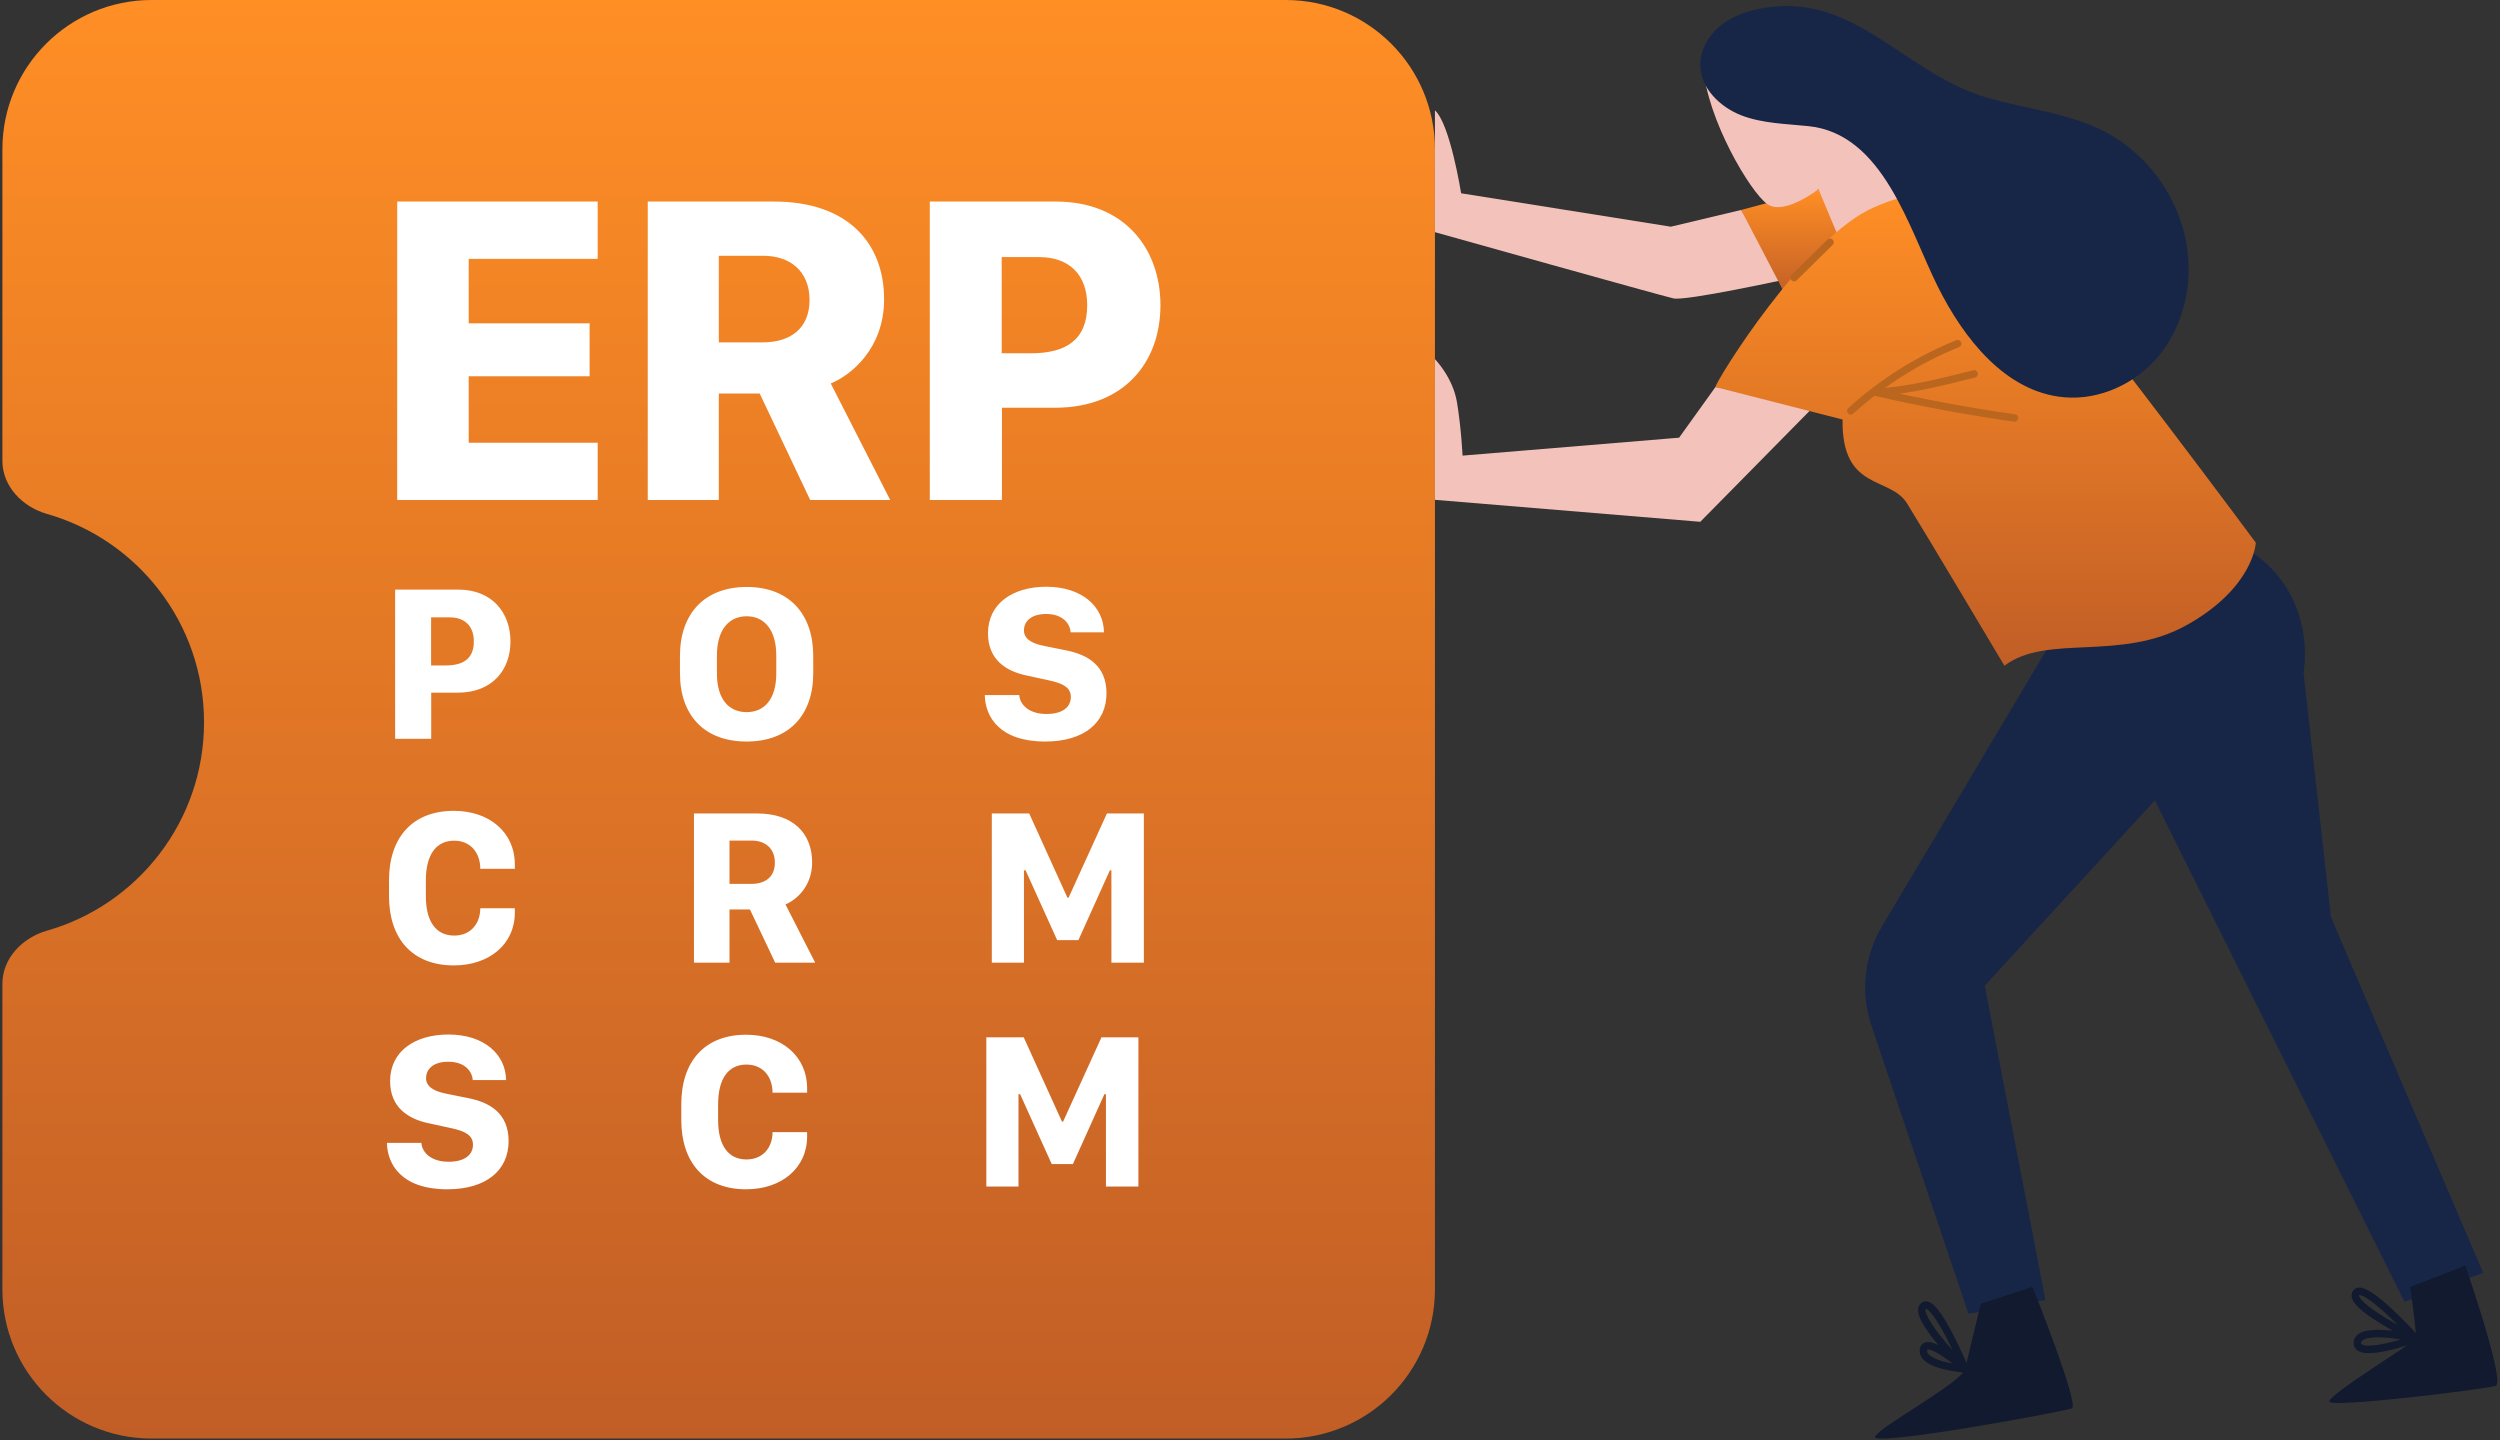
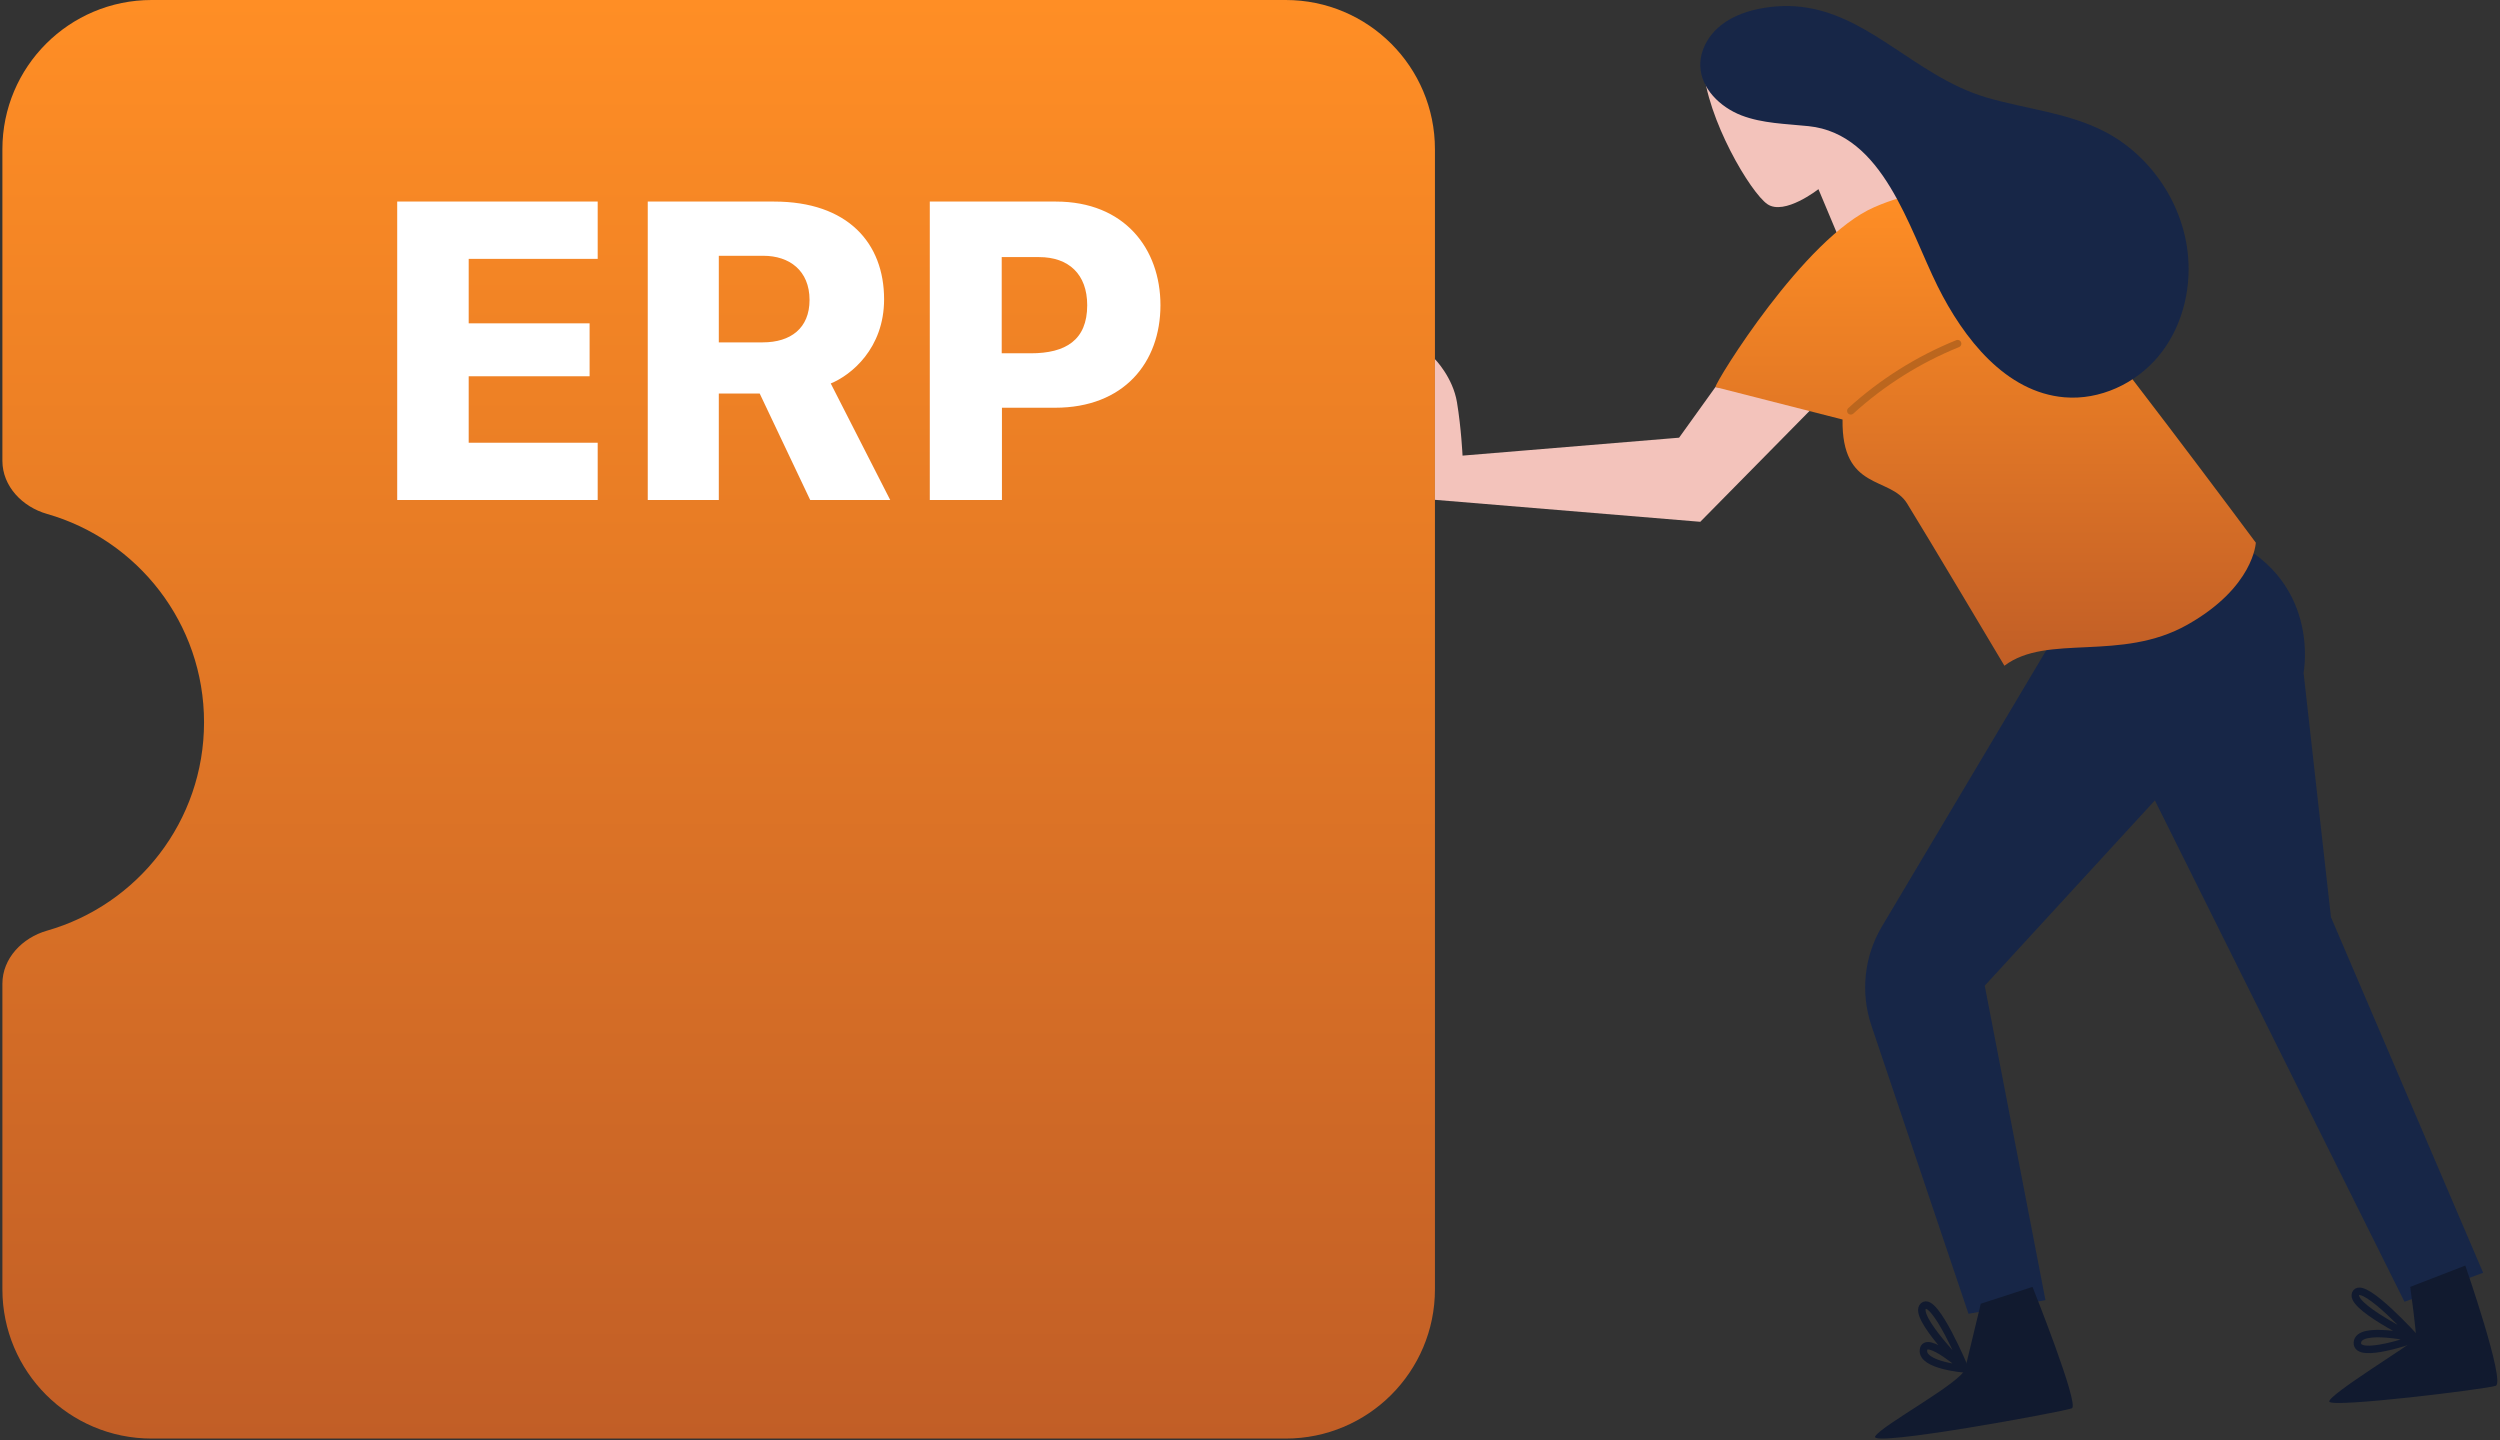
<svg xmlns="http://www.w3.org/2000/svg" width="335" height="193" viewBox="0 0 335 193" fill="none">
  <rect x="0" y="0" width="335" height="193" fill="#333333" stroke="none" />
  <path fill-rule="evenodd" clip-rule="evenodd" d="M20.321 0C9.276 0 0.321 8.954 0.321 20V61.75C0.321 65.167 3.005 67.925 6.291 68.863C18.444 72.332 27.341 83.52 27.341 96.787C27.341 110.053 18.444 121.242 6.291 124.711C3.005 125.649 0.321 128.406 0.321 131.823V172.767C0.321 183.813 9.276 192.767 20.321 192.767H172.282C183.327 192.767 192.282 183.813 192.282 172.767V20C192.282 8.954 183.327 0 172.282 0H20.321Z" fill="url(#paint0_linear)" />
  <path d="M80.09 59.324H62.805V50.418H79.006V43.328H62.805V34.685H80.09V27.01H53.225V67H80.09V59.324ZM103.732 27.01H86.799V67H96.32V52.732H101.799L108.566 67H119.289L111.32 51.385C114.045 50.272 118.469 46.697 118.469 40.105C118.469 32.576 113.605 27.01 103.732 27.01ZM96.32 45.877V34.275H102.297C105.754 34.275 108.479 36.238 108.479 40.193C108.479 43.973 105.959 45.877 102.209 45.877H96.32ZM124.592 27.01V67H134.26V54.637H141.379C150.607 54.637 155.5 48.572 155.5 40.897C155.5 33.338 150.695 27.01 141.496 27.01H124.592ZM134.23 34.451H139.24C143.195 34.451 145.686 36.736 145.686 40.897C145.686 45.584 142.785 47.342 138.127 47.342H134.23V34.451Z" fill="white" />
-   <path d="M52.948 79.005V99H57.782V92.818H61.342C65.956 92.818 68.402 89.786 68.402 85.948C68.402 82.169 66 79.005 61.4 79.005H52.948ZM57.768 82.726H60.273C62.25 82.726 63.495 83.868 63.495 85.948C63.495 88.292 62.045 89.171 59.716 89.171H57.768V82.726ZM91.116 90.226C91.116 95.851 94.383 99.366 100.037 99.366C105.706 99.366 108.973 95.851 108.973 90.226V87.897C108.973 82.242 105.721 78.653 100.066 78.653C94.412 78.653 91.116 82.213 91.116 87.897V90.226ZM96.067 87.838C96.067 84.381 97.679 82.579 100.052 82.579C102.41 82.579 104.021 84.381 104.021 87.838V90.24C104.021 93.712 102.41 95.426 100.052 95.426C97.679 95.426 96.067 93.712 96.067 90.24V87.838ZM131.965 93.141C132.009 96.041 133.942 99.366 140.051 99.366C145.28 99.366 148.269 96.817 148.269 92.906C148.269 89.112 145.661 87.691 142.79 87.135L139.89 86.549C138.161 86.212 137.209 85.553 137.209 84.483C137.209 83.165 138.293 82.272 140.183 82.272C142.336 82.272 143.376 83.487 143.464 84.732H147.932C147.888 81.319 145.031 78.624 140.197 78.624C135.729 78.624 132.39 80.865 132.39 84.864C132.39 88.351 134.748 89.962 137.707 90.548L140.534 91.163C142.482 91.573 143.493 92.144 143.493 93.39C143.493 94.708 142.438 95.675 140.227 95.675C137.897 95.675 136.667 94.444 136.579 93.141H131.965ZM57.065 117.97C57.065 114.527 58.441 112.652 60.858 112.652C63.041 112.652 64.345 114.234 64.359 116.417H68.988V115.846C68.988 111.524 65.575 108.653 60.815 108.653C55.248 108.653 52.128 112.242 52.128 117.97V120.079C52.128 125.777 55.248 129.366 60.815 129.366C65.561 129.366 68.988 126.524 68.988 122.291V121.705H64.359C64.345 123.814 63.041 125.367 60.858 125.367C58.441 125.367 57.065 123.507 57.065 120.108V117.97ZM101.458 109.005H92.991V129H97.752V121.866H100.491L103.875 129H109.236L105.252 121.192C106.614 120.636 108.826 118.849 108.826 115.553C108.826 111.788 106.395 109.005 101.458 109.005ZM97.752 118.438V112.638H100.74C102.469 112.638 103.831 113.619 103.831 115.597C103.831 117.486 102.571 118.438 100.696 118.438H97.752ZM137.209 129V116.622H137.429L141.662 125.982H144.504L148.723 116.622H148.928V129H153.278V109.005H148.327L143.186 120.299H143.039L137.912 109.005H132.902V129H137.209ZM51.85 153.141C51.894 156.041 53.827 159.366 59.935 159.366C65.165 159.366 68.153 156.817 68.153 152.906C68.153 149.112 65.546 147.691 62.675 147.135L59.774 146.549C58.046 146.212 57.094 145.553 57.094 144.483C57.094 143.165 58.178 142.271 60.067 142.271C62.221 142.271 63.261 143.487 63.349 144.732H67.816C67.772 141.319 64.916 138.624 60.082 138.624C55.614 138.624 52.274 140.865 52.274 144.864C52.274 148.351 54.633 149.962 57.592 150.548L60.419 151.163C62.367 151.573 63.378 152.145 63.378 153.39C63.378 154.708 62.323 155.675 60.111 155.675C57.782 155.675 56.552 154.444 56.464 153.141H51.85ZM96.228 147.97C96.228 144.527 97.606 142.652 100.022 142.652C102.205 142.652 103.509 144.234 103.523 146.417H108.152V145.846C108.152 141.524 104.739 138.653 99.978 138.653C94.412 138.653 91.292 142.242 91.292 147.97V150.079C91.292 155.777 94.412 159.366 99.978 159.366C104.725 159.366 108.152 156.524 108.152 152.291V151.705H103.523C103.509 153.814 102.205 155.367 100.022 155.367C97.606 155.367 96.228 153.507 96.228 150.108V147.97ZM136.477 159V146.622H136.696L140.93 155.982H143.771L147.99 146.622H148.195V159H152.546V139.005H147.595L142.453 150.299H142.307L137.18 139.005H132.17V159H136.477Z" fill="white" />
  <path d="M229.868 51.867L224.999 58.65L195.981 61.053C195.981 61.053 195.811 57.396 195.237 53.919C194.684 50.559 192.281 48.124 192.281 48.124V66.976L227.838 69.921L244.404 53.111L229.868 51.867Z" fill="#F3C3BB" />
-   <path d="M233.313 28.134L223.893 30.377L195.79 25.901C195.79 25.901 194.312 16.576 192.281 14.79V31.111C192.281 31.111 222.596 39.617 224.254 39.989C225.913 40.351 239.225 37.448 239.225 37.448L233.313 28.134Z" fill="#F3C3BB" />
-   <path d="M243.669 25.348L233.312 28.134L239.405 39.809L248.007 31.483L243.669 25.348Z" fill="url(#paint1_linear)" />
  <path d="M228.22 8.846C228.72 16.012 234.61 25.848 236.833 27.358C239.119 28.921 243.67 25.348 243.67 25.348L248.369 36.545L257.673 30.984L247.221 4.635C247.221 4.635 227.731 1.818 228.22 8.846Z" fill="#F3C3BB" />
  <path d="M275.685 84.637L252.176 124.149C249.794 128.147 249.284 132.995 250.762 137.408L263.776 176.048L274.09 174.219L265.956 132.081L288.753 107.253L322.204 174.442L332.741 170.55L312.347 122.894L308.679 90.155C308.679 90.155 311.199 77.3 297.684 71.803C284.17 66.306 275.685 84.637 275.685 84.637Z" fill="#172647" />
  <path d="M229.868 51.866C229.868 51.175 241.788 31.802 251.176 27.751C260.565 23.689 265.626 26.443 273.069 34.918C280.512 43.392 302.278 72.717 302.278 72.717C302.278 72.717 302.044 78.672 293.112 83.712C284.181 88.752 274.324 84.86 268.593 89.209C268.593 89.209 257.822 71.112 255.536 67.444C253.25 63.775 246.753 65.838 246.902 56.215L229.868 51.866Z" fill="url(#paint2_linear)" />
  <path d="M265.425 174.697C265.425 174.697 263.766 181.63 263.32 183.437C262.873 185.245 252.177 190.966 251.273 192.475C250.369 193.985 276.579 189.158 277.632 188.711C278.684 188.254 272.358 172.443 272.358 172.443L265.425 174.697Z" fill="#111A2F" />
  <path d="M322.97 172.443C322.97 172.443 323.874 178.919 323.725 179.376C323.576 179.833 311.976 186.904 312.124 187.808C312.273 188.712 333.061 186.149 334.422 185.702C335.783 185.245 330.349 169.583 330.349 169.583L322.97 172.443Z" fill="#111A2F" />
  <path d="M263.319 183.438C263.319 183.438 257.439 182.991 257.747 180.875C258.045 178.77 263.319 183.438 263.319 183.438ZM263.319 183.438C263.319 183.438 256.216 176.356 257.737 175.006C259.247 173.645 263.319 183.438 263.319 183.438Z" stroke="#111A2F" stroke-miterlimit="10" stroke-linecap="round" stroke-linejoin="round" />
  <path d="M323.724 179.365C323.724 179.365 315.739 182.246 315.888 179.907C316.037 177.557 323.724 179.365 323.724 179.365ZM323.724 179.365C323.724 179.365 314.389 174.867 315.739 173.209C316.898 171.794 323.724 179.365 323.724 179.365Z" stroke="#111A2F" stroke-miterlimit="10" stroke-linecap="round" stroke-linejoin="round" />
  <path d="M248.008 55.056C252.197 51.239 257.067 48.177 262.32 46.05" stroke="#BB661E" stroke-miterlimit="10" stroke-linecap="round" stroke-linejoin="round" />
-   <path d="M269.944 56.013C263.713 55.12 257.514 53.972 251.379 52.568C255.738 52.334 260.3 51.175 264.532 50.102" stroke="#BB661E" stroke-miterlimit="10" stroke-linecap="round" stroke-linejoin="round" />
-   <path d="M240.416 37.204C242.022 35.619 243.617 34.046 245.222 32.461" stroke="#BB661E" stroke-miterlimit="10" stroke-linecap="round" stroke-linejoin="round" />
  <path d="M259.225 9.899C251.889 5.56 245.838 -0.49 236.407 1.052C234.334 1.392 232.26 2.073 230.612 3.381C228.964 4.688 227.795 6.698 227.837 8.803C227.911 11.855 230.495 14.354 233.345 15.46C236.194 16.555 239.321 16.587 242.362 16.906C252.356 17.948 255.77 30.548 259.629 38.331C263.138 45.391 268.774 52.568 276.631 53.238C281.374 53.642 286.169 51.409 289.221 47.752C292.272 44.094 293.601 39.16 293.208 34.418C292.634 27.432 288.264 20.872 282.033 17.639C277.174 15.119 271.559 14.62 266.307 13.099C263.744 12.355 261.426 11.206 259.225 9.899Z" fill="#172647" />
  <defs>
    <linearGradient id="paint0_linear" x1="96.302" y1="0" x2="96.302" y2="192.767" gradientUnits="userSpaceOnUse">
      <stop stop-color="#FF8E25" />
      <stop offset="1" stop-color="#C15E26" />
    </linearGradient>
    <linearGradient id="paint1_linear" x1="240.66" y1="25.348" x2="240.66" y2="39.809" gradientUnits="userSpaceOnUse">
      <stop stop-color="#FF8E25" />
      <stop offset="1" stop-color="#C15E26" />
    </linearGradient>
    <linearGradient id="paint2_linear" x1="266.073" y1="25.905" x2="266.073" y2="89.209" gradientUnits="userSpaceOnUse">
      <stop stop-color="#FF8E25" />
      <stop offset="1" stop-color="#C15E26" />
    </linearGradient>
  </defs>
</svg>